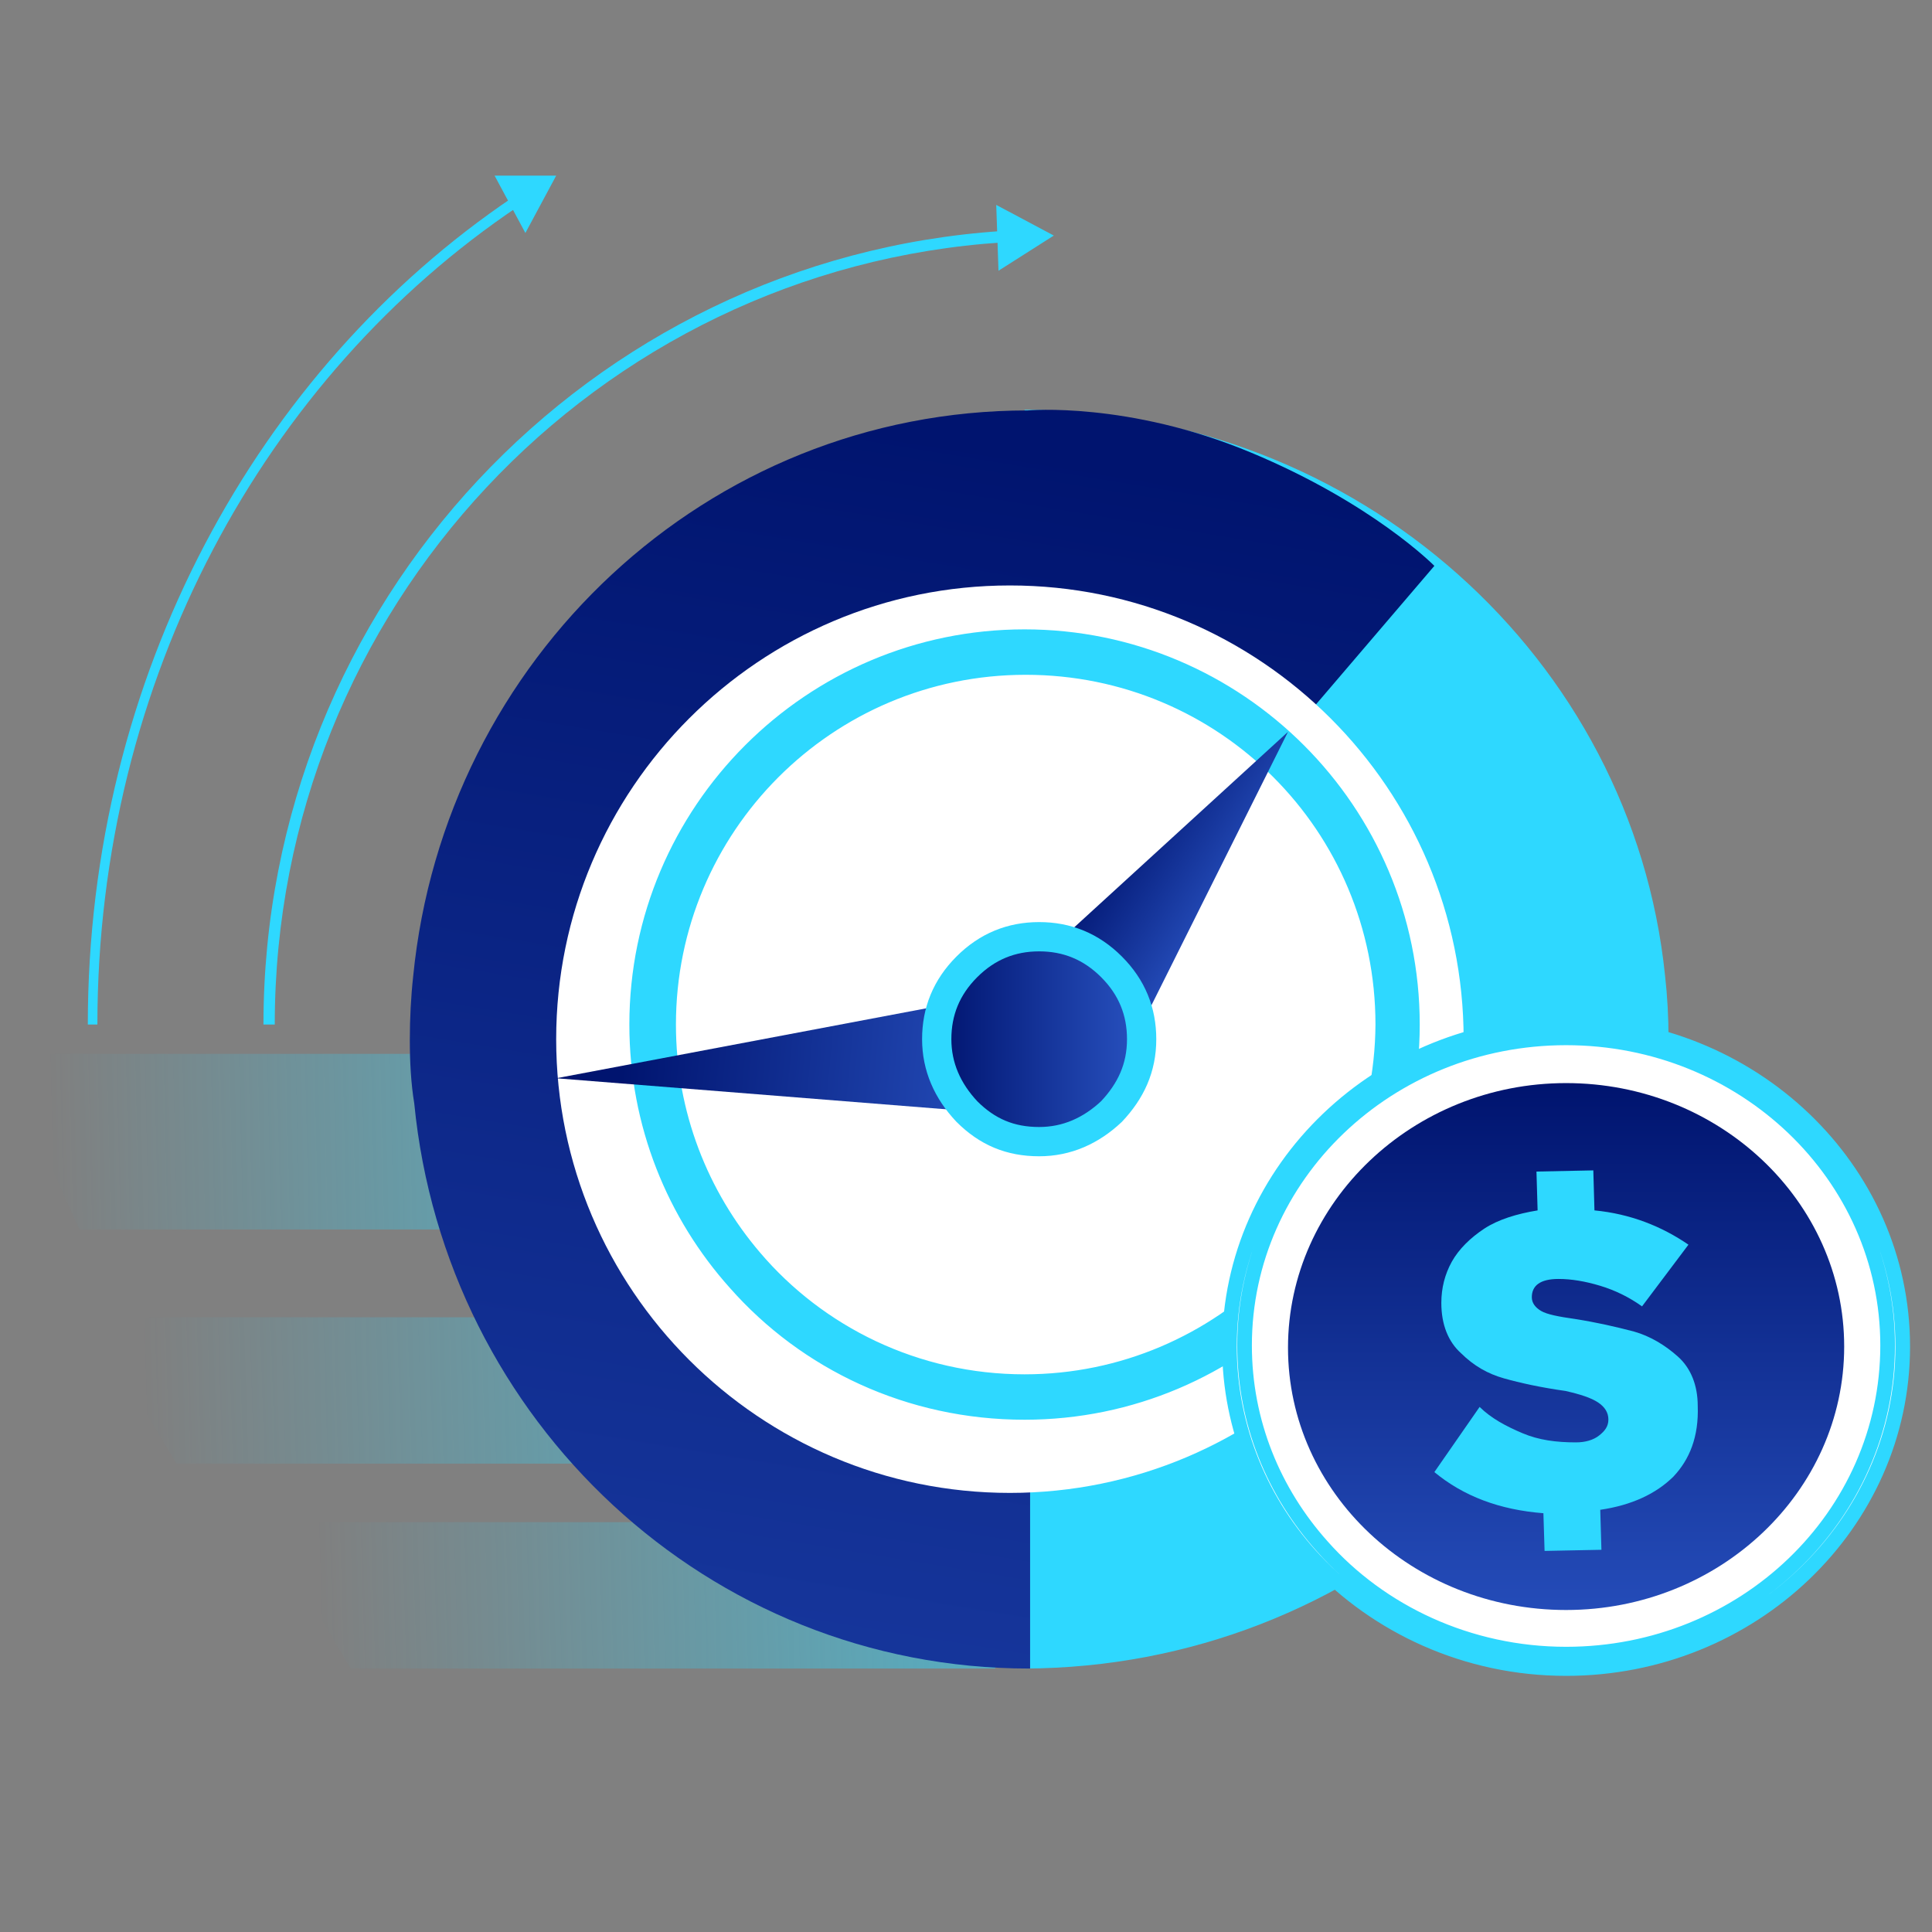
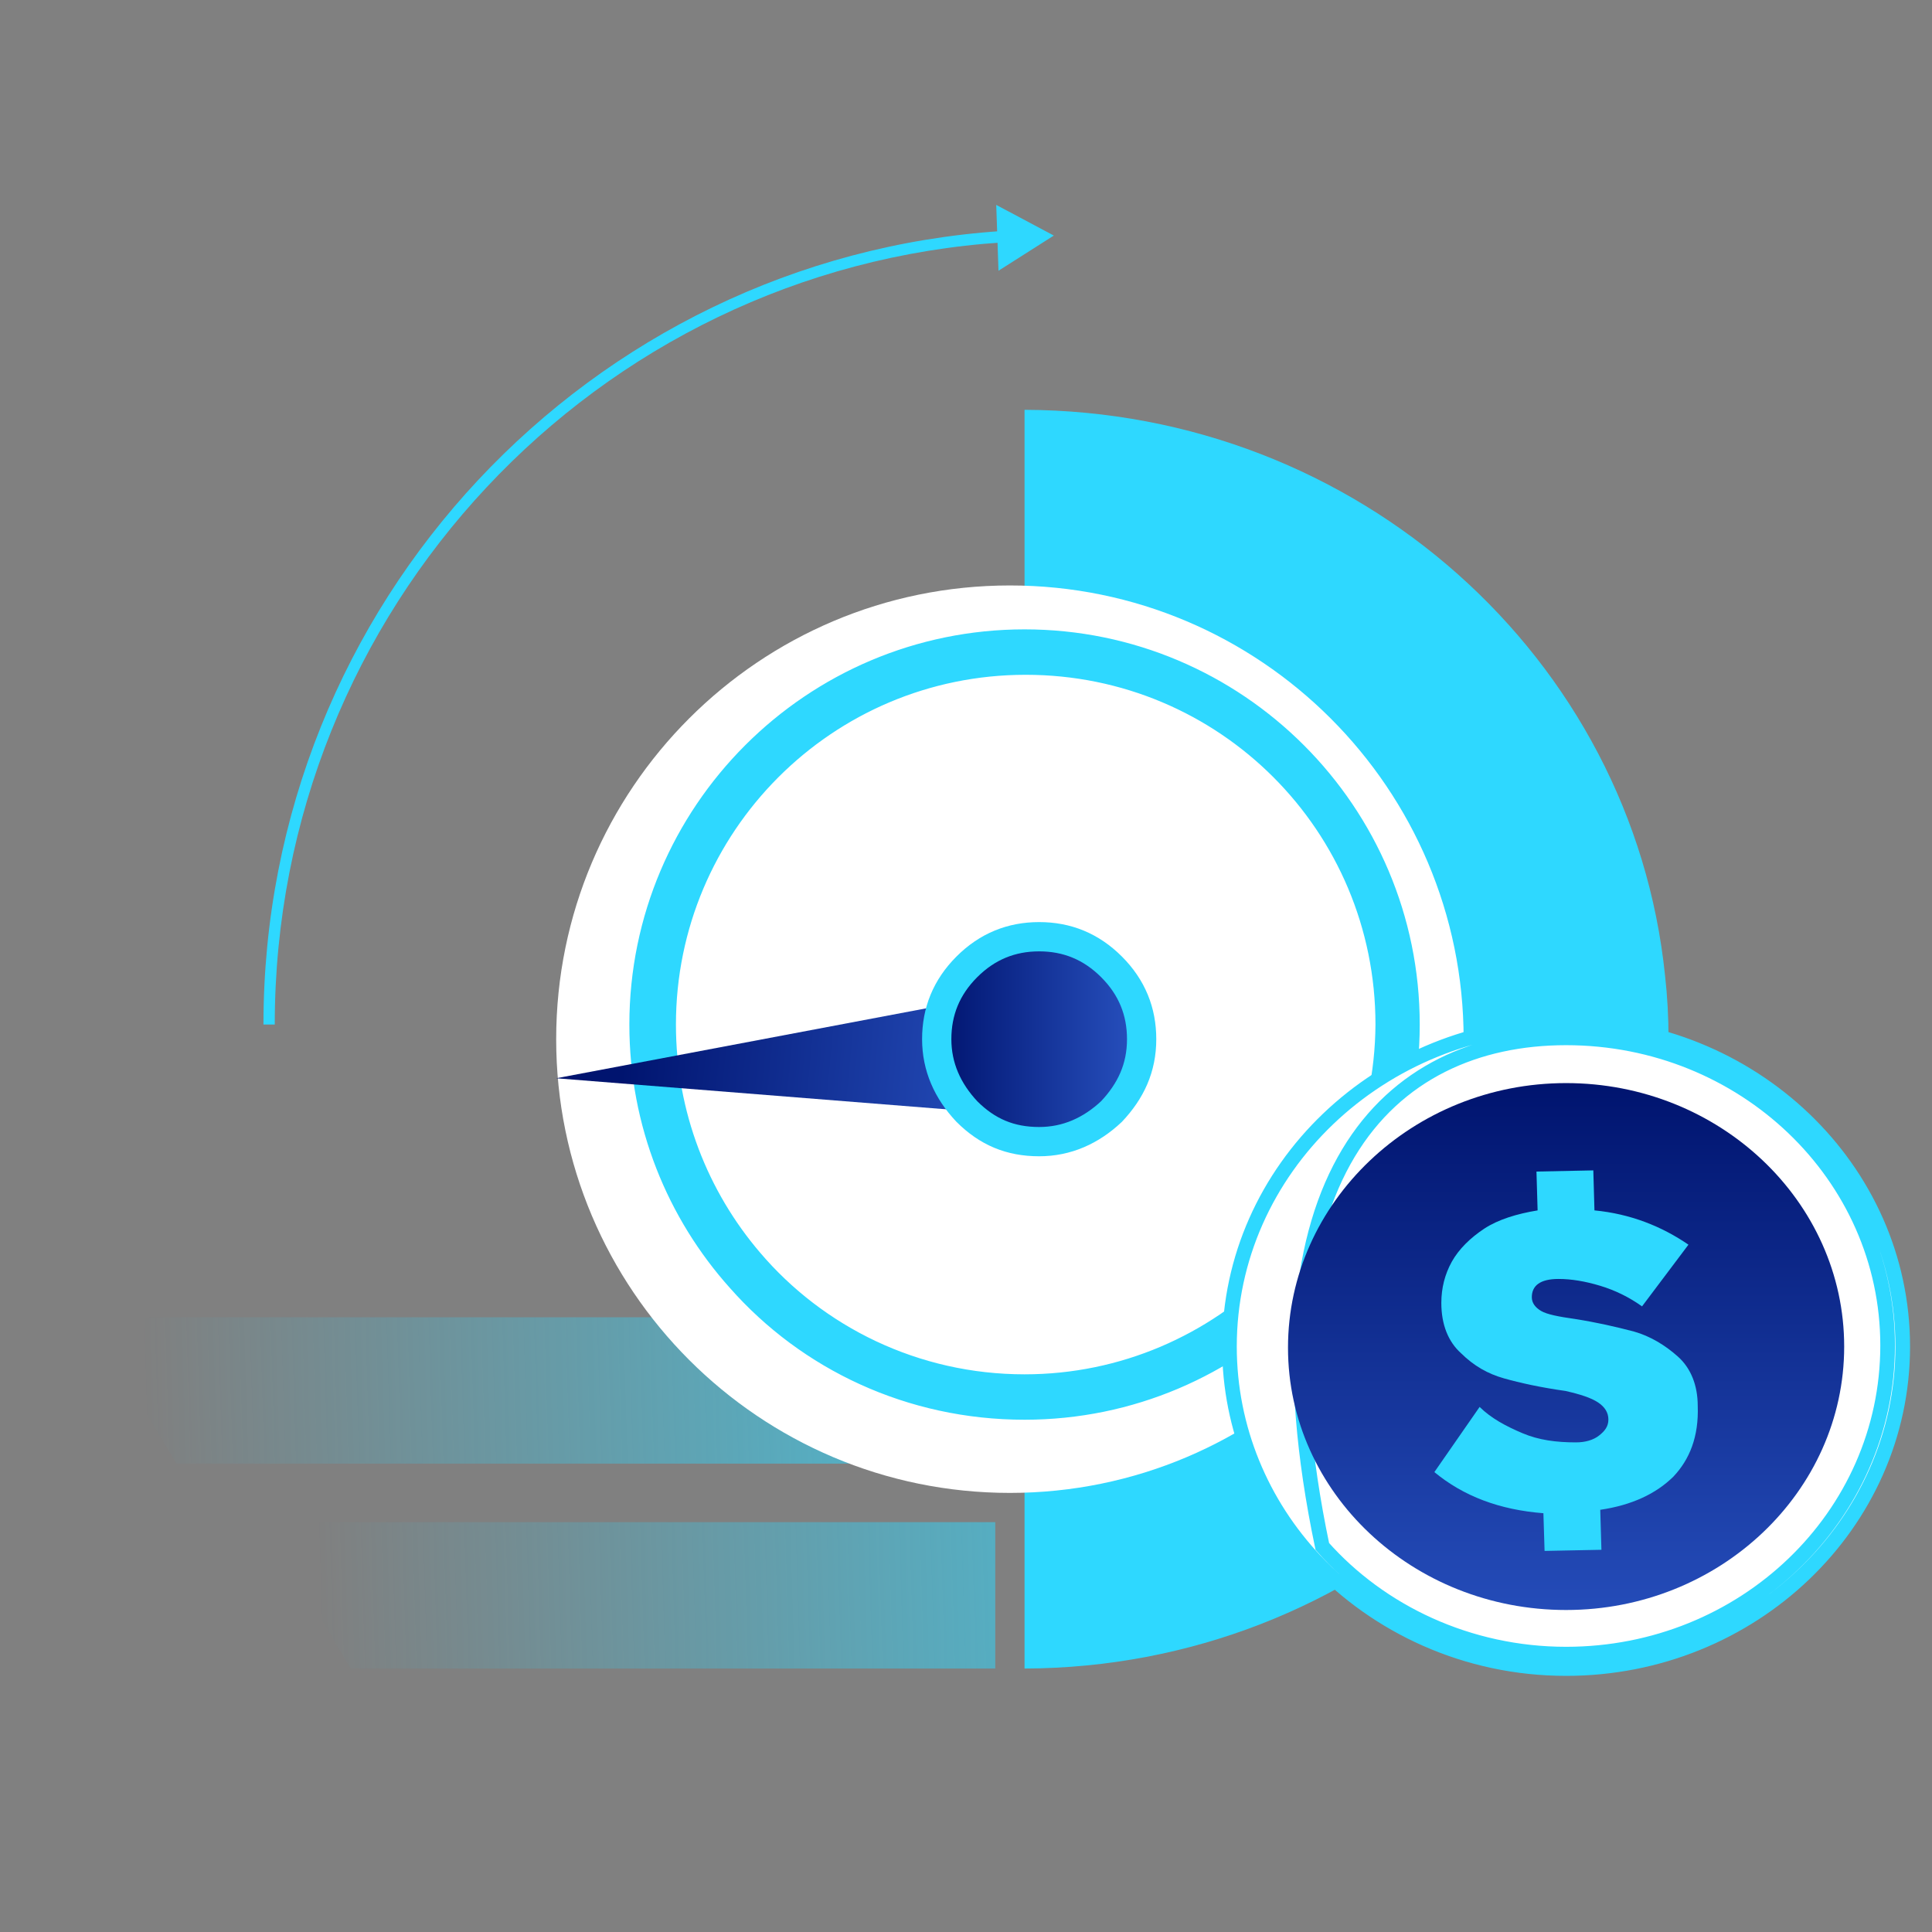
<svg xmlns="http://www.w3.org/2000/svg" width="66" height="66" viewBox="0 0 66 66" fill="none">
  <rect x="0" y="0" width="66" height="66" fill="#808080" stroke="none" />
  <path fill-rule="evenodd" clip-rule="evenodd" d="M9 52L34 52V57H11.98L9 52Z" fill="url(#paint0_linear_29745_19705)" />
  <path fill-rule="evenodd" clip-rule="evenodd" d="M3 45H41V50H6.031L3 45Z" fill="url(#paint1_linear_29745_19705)" />
-   <path fill-rule="evenodd" clip-rule="evenodd" d="M0 36H34V42H2.712L0 36Z" fill="url(#paint2_linear_29745_19705)" />
  <path d="M56.881 37.669C56.96 36.933 57 36.236 57 35.5C57 34.764 56.96 34.028 56.881 33.331C55.769 22.484 46.397 14.039 35 14V57C46.397 56.961 55.729 48.477 56.881 37.669Z" fill="#2ED8FF" />
-   <path d="M14 35.53C14 34.794 14.038 34.057 14.114 33.36C15.179 22.509 24.158 14.021 35.114 14.021C35.114 14.021 38.538 13.711 42.723 15.455C46.908 17.199 49 19.331 49 19.331L35.19 35.491V57H35.152C24.196 57 15.217 48.551 14.152 37.7C14.038 37.003 14 36.266 14 35.53Z" fill="url(#paint3_linear_29745_19705)" />
  <path d="M34.5 51C43.054 51 50 44.054 50 35.5C50 26.946 43.054 20 34.5 20C25.946 20 19 26.946 19 35.5C19 44.054 25.946 51 34.5 51Z" fill="white" />
  <path d="M35 22C27.83 22 22 27.83 22 35C22 38.349 23.261 41.382 25.309 43.667C27.673 46.346 31.139 48 35 48C42.17 48 48 42.17 48 35C48 27.83 42.17 22 35 22ZM35 47.449C31.218 47.449 27.83 45.755 25.585 43.115C23.733 40.949 22.591 38.112 22.591 35C22.591 28.145 28.145 22.552 35.039 22.552C41.933 22.552 47.488 28.106 47.488 35C47.449 41.855 41.855 47.449 35 47.449Z" stroke="#2ED8FF" />
  <path d="M19 36.835L33.635 38L34 34L19 36.835Z" fill="url(#paint4_linear_29745_19705)" />
-   <path d="M44 25L35 33.231L38.507 36L44 25Z" fill="url(#paint5_linear_29745_19705)" />
  <path d="M35.5 32C34.553 32 33.729 32.329 33.029 33.029C32.329 33.729 32 34.553 32 35.5C32 36.447 32.371 37.271 33.029 37.971C33.729 38.671 34.512 39 35.5 39C36.447 39 37.271 38.629 37.971 37.971C38.629 37.271 39 36.488 39 35.5C39 34.553 38.671 33.729 37.971 33.029C37.271 32.329 36.447 32 35.5 32Z" fill="url(#paint6_linear_29745_19705)" stroke="url(#paint7_linear_29745_19705)" stroke-miterlimit="10" />
  <path d="M53.5 35C47.155 35 42 39.931 42 46C42 48.807 43.11 51.386 44.934 53.321C47.036 55.559 50.09 57 53.5 57C59.845 57 65 52.069 65 46C65 39.931 59.845 35 53.5 35Z" fill="white" />
-   <path d="M53.5 35C47.155 35 42 39.931 42 46C42 48.807 43.11 51.386 44.934 53.321C47.036 55.559 50.09 57 53.5 57C59.845 57 65 52.069 65 46C65 39.931 59.845 35 53.5 35ZM53.5 56.507C50.169 56.507 47.155 55.066 45.172 52.828C43.507 50.969 42.516 48.579 42.516 45.962C42.516 40.159 47.433 35.455 53.5 35.455C59.567 35.455 64.484 40.159 64.484 45.962C64.484 51.803 59.567 56.507 53.5 56.507Z" stroke="#2ED8FF" stroke-width="0.5" />
+   <path d="M53.5 35C47.155 35 42 39.931 42 46C42 48.807 43.11 51.386 44.934 53.321C47.036 55.559 50.09 57 53.5 57C59.845 57 65 52.069 65 46C65 39.931 59.845 35 53.5 35ZM53.5 56.507C50.169 56.507 47.155 55.066 45.172 52.828C42.516 40.159 47.433 35.455 53.5 35.455C59.567 35.455 64.484 40.159 64.484 45.962C64.484 51.803 59.567 56.507 53.5 56.507Z" stroke="#2ED8FF" stroke-width="0.5" />
  <path d="M53.5 55C58.737 55 63 50.962 63 46C63 41.038 58.737 37 53.5 37C48.263 37 44 41.077 44 46.038C44 51 48.263 55 53.5 55Z" fill="url(#paint8_linear_29745_19705)" />
  <path d="M57.164 50.445C56.57 51.031 55.738 51.421 54.667 51.577L54.707 52.943L52.765 52.982L52.725 51.694C51.219 51.577 49.991 51.108 49 50.289L50.546 48.063C50.942 48.454 51.457 48.727 52.012 48.961C52.567 49.196 53.161 49.274 53.835 49.274C54.152 49.274 54.43 49.196 54.628 49.039C54.826 48.883 54.945 48.727 54.945 48.493C54.945 48.259 54.826 48.063 54.588 47.907C54.35 47.751 53.994 47.634 53.478 47.517C52.646 47.4 51.933 47.244 51.378 47.087C50.823 46.931 50.347 46.658 49.912 46.229C49.476 45.838 49.238 45.253 49.238 44.511C49.238 44.003 49.357 43.535 49.594 43.105C49.832 42.676 50.229 42.286 50.704 41.973C51.18 41.661 51.814 41.466 52.527 41.349L52.488 40.022L54.43 39.982L54.469 41.349C55.698 41.466 56.768 41.895 57.68 42.52L56.094 44.628C55.658 44.316 55.183 44.081 54.667 43.925C54.152 43.769 53.677 43.691 53.241 43.691C52.607 43.691 52.329 43.925 52.329 44.316C52.329 44.511 52.448 44.667 52.646 44.784C52.844 44.901 53.241 44.979 53.796 45.057C54.549 45.175 55.222 45.331 55.817 45.487C56.372 45.643 56.887 45.955 57.323 46.346C57.759 46.736 57.997 47.322 57.997 48.025C58.036 49.078 57.719 49.859 57.164 50.445Z" fill="#2ED8FF" />
  <path d="M36 8.047L34.033 7L34.11 9.249L36 8.047ZM9.386 35C9.386 20.806 20.379 9.172 34.264 8.28L34.226 7.892C20.147 8.823 9 20.612 9 35H9.386Z" fill="#2ED8FF" />
-   <path d="M19 6H16.896L17.948 7.959L19 6ZM3.327 35C3.327 23.204 9.059 12.858 17.694 7.058L17.512 6.745C8.805 12.623 3 23.087 3 35H3.327Z" fill="#2ED8FF" />
  <defs>
    <linearGradient id="paint0_linear_29745_19705" x1="10.901" y1="54.935" x2="56.004" y2="53.582" gradientUnits="userSpaceOnUse">
      <stop stop-color="#2ED8FF" stop-opacity="0" />
      <stop offset="0.999" stop-color="#2ED8FF" />
    </linearGradient>
    <linearGradient id="paint1_linear_29745_19705" x1="4.923" y1="47.935" x2="50.792" y2="46.535" gradientUnits="userSpaceOnUse">
      <stop stop-color="#2ED8FF" stop-opacity="0" />
      <stop offset="0.999" stop-color="#2ED8FF" />
    </linearGradient>
    <linearGradient id="paint2_linear_29745_19705" x1="1.724" y1="39.54" x2="42.782" y2="38.605" gradientUnits="userSpaceOnUse">
      <stop stop-color="#2ED8FF" stop-opacity="0" />
      <stop offset="0.999" stop-color="#2ED8FF" />
    </linearGradient>
    <linearGradient id="paint3_linear_29745_19705" x1="33.332" y1="14.964" x2="20.871" y2="91.05" gradientUnits="userSpaceOnUse">
      <stop offset="0.001" stop-color="#00146F" />
      <stop offset="0.974" stop-color="#2750BE" />
    </linearGradient>
    <linearGradient id="paint4_linear_29745_19705" x1="21.383" y1="34.969" x2="35.118" y2="36.268" gradientUnits="userSpaceOnUse">
      <stop offset="0.001" stop-color="#00146F" />
      <stop offset="0.974" stop-color="#2750BE" />
    </linearGradient>
    <linearGradient id="paint5_linear_29745_19705" x1="38.118" y1="28.009" x2="42.431" y2="30.752" gradientUnits="userSpaceOnUse">
      <stop offset="0.001" stop-color="#00146F" />
      <stop offset="0.974" stop-color="#2750BE" />
    </linearGradient>
    <linearGradient id="paint6_linear_29745_19705" x1="32" y1="35.5" x2="39" y2="35.5" gradientUnits="userSpaceOnUse">
      <stop offset="0.001" stop-color="#00146F" />
      <stop offset="0.974" stop-color="#2750BE" />
    </linearGradient>
    <linearGradient id="paint7_linear_29745_19705" x1="31.588" y1="35.5" x2="39.412" y2="35.5" gradientUnits="userSpaceOnUse">
      <stop stop-color="#2ED8FF" />
      <stop offset="0.99" stop-color="#2ED8FF" />
    </linearGradient>
    <linearGradient id="paint8_linear_29745_19705" x1="53.484" y1="37.004" x2="53.484" y2="56.891" gradientUnits="userSpaceOnUse">
      <stop offset="0.001" stop-color="#00146F" />
      <stop offset="0.974" stop-color="#2750BE" />
    </linearGradient>
  </defs>
</svg>